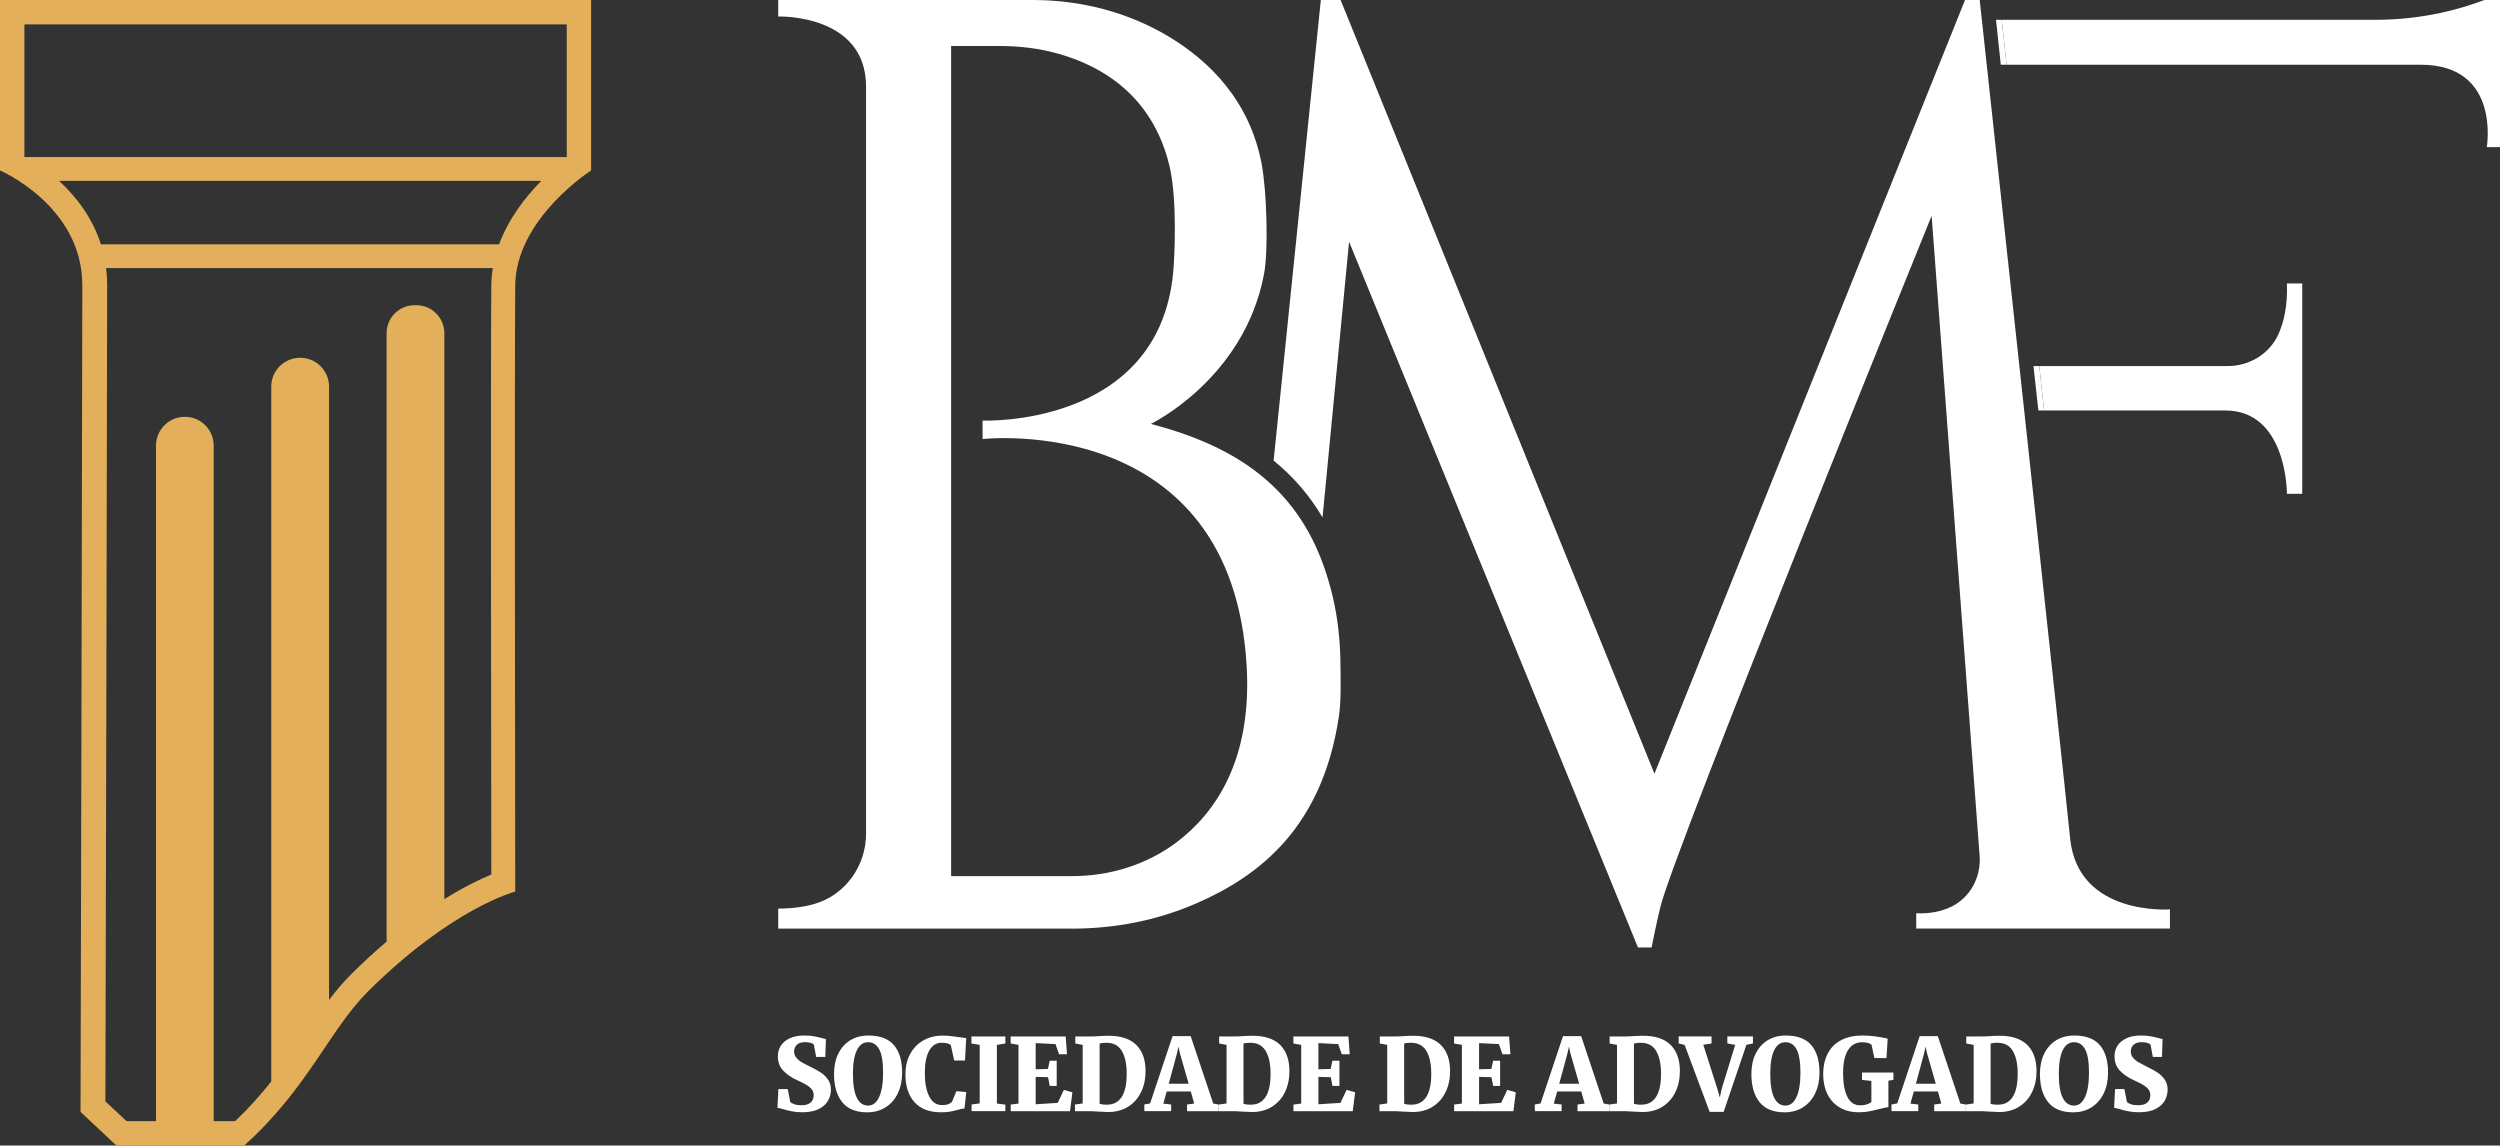
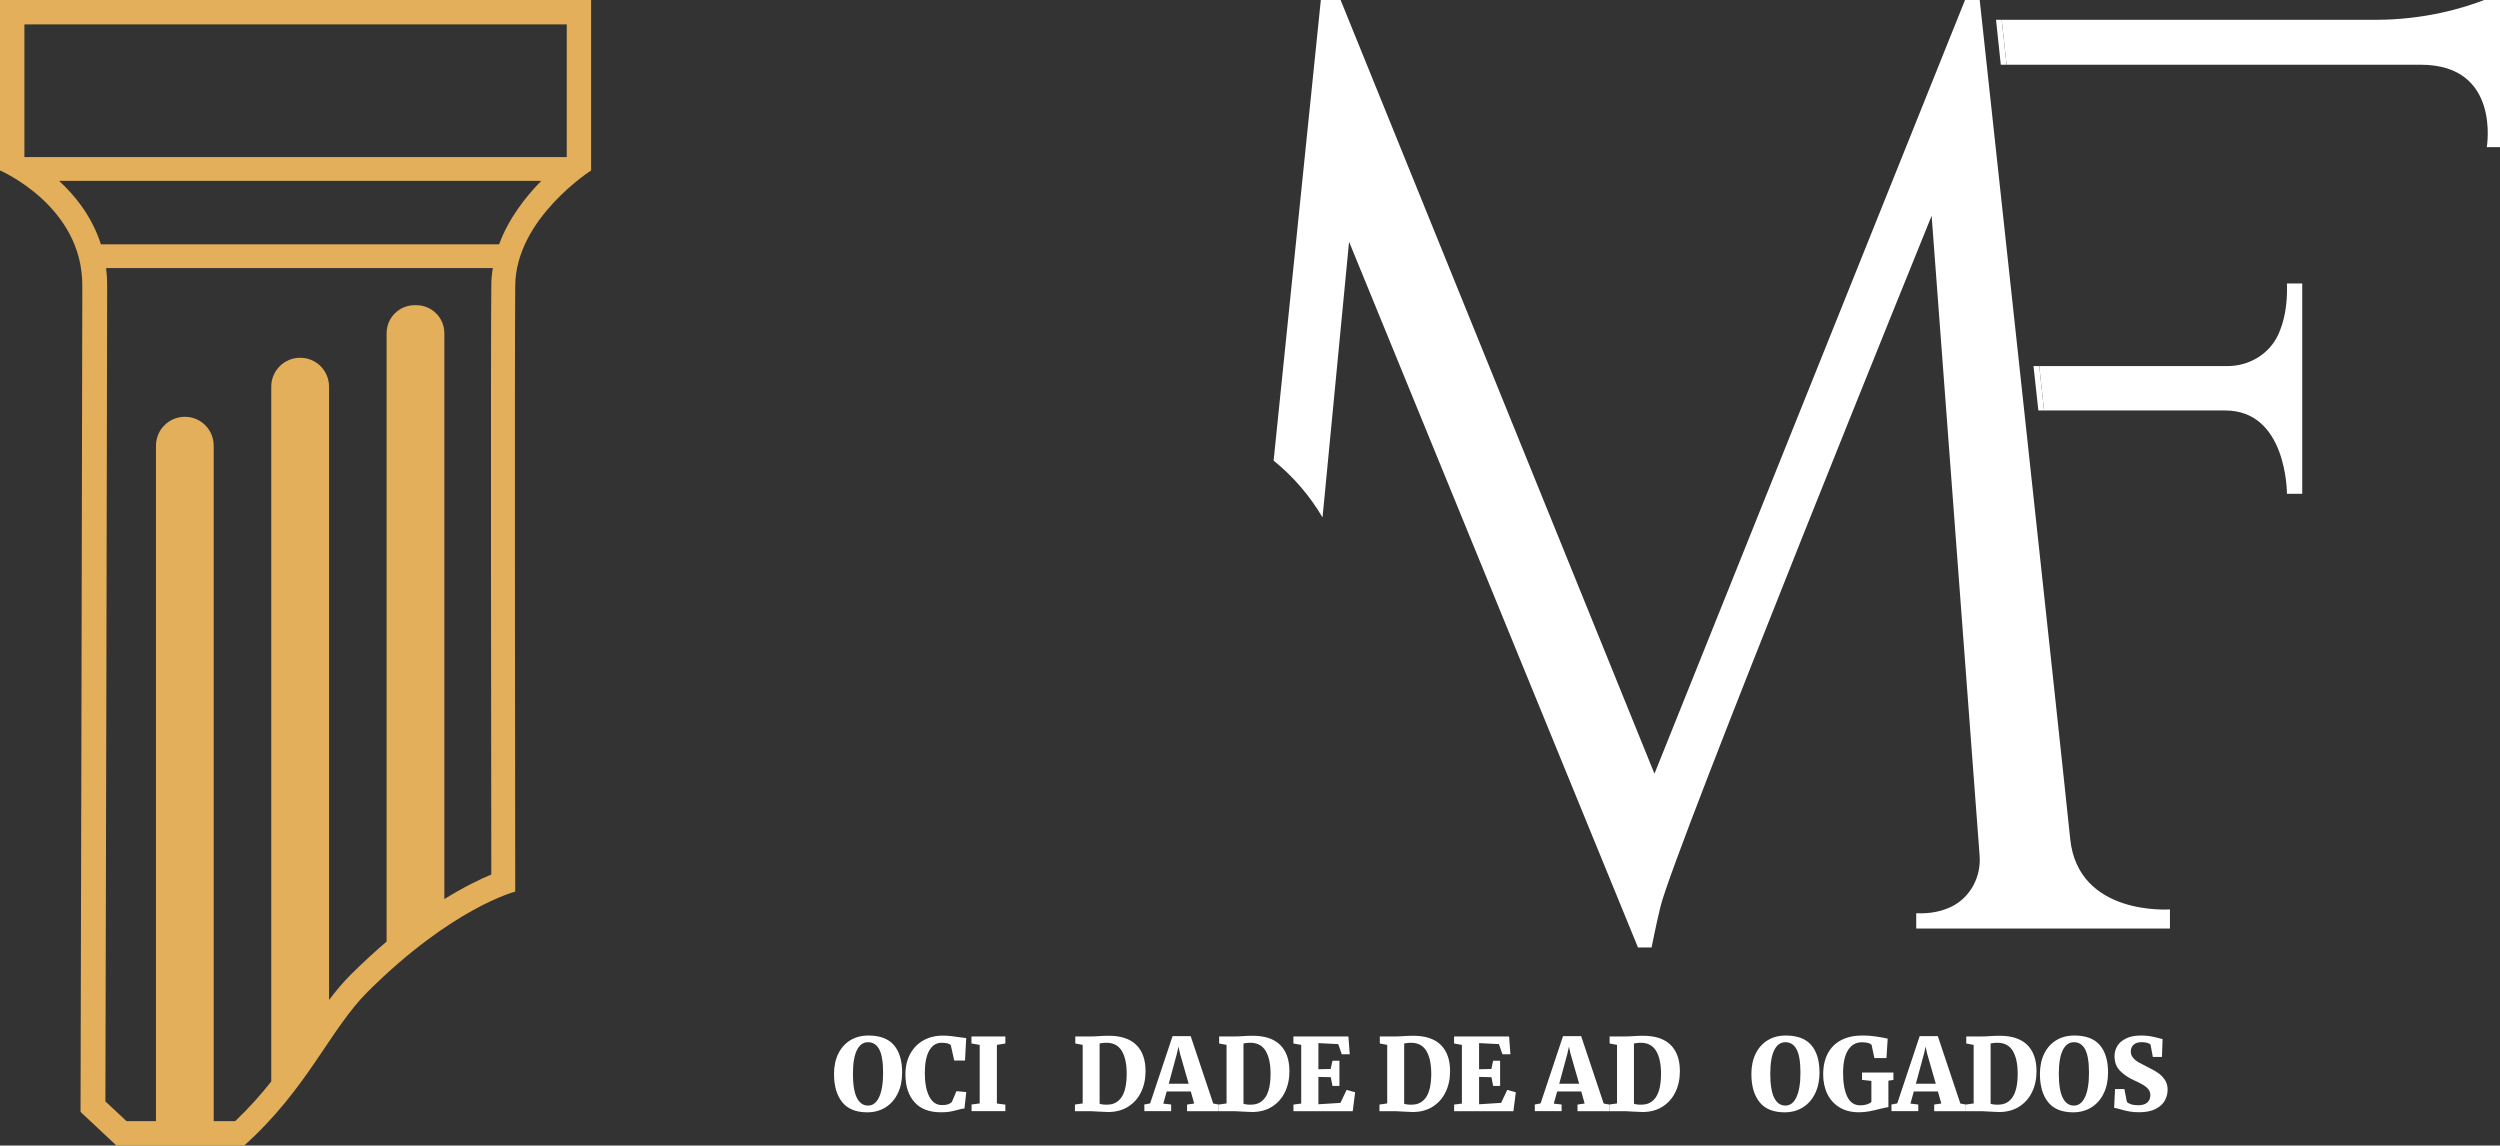
<svg xmlns="http://www.w3.org/2000/svg" id="Camada_2" data-name="Camada 2" viewBox="0 0 841.89 385.76">
  <rect x="0" y="0" width="841.89" height="385.76" fill="#333333" stroke="none" />
  <defs>
    <style>
      .cls-1 {
        fill: #fff;
      }

      .cls-2 {
        fill: #e3af5b;
      }
    </style>
  </defs>
  <g id="Camada_2-2" data-name="Camada 2">
    <g id="Camada_1-2" data-name="Camada 1">
      <g>
        <path class="cls-1" d="M841.89.01v49.53h-4.45s4.79-27.74-22.22-27.74h-139.49c-.67-6.23-1.24-11.35-1.64-15.13h125.97c16.47,0,29.58-3.98,36.48-6.66h5.35Z" />
        <path class="cls-1" d="M675.72,21.8h-1.94s-1.17-11.11-1.61-15.13h1.91c.4,3.78.97,8.9,1.64,15.13Z" />
-         <path class="cls-1" d="M347.78,0C363.93,0,379.92,4.07,393.75,12.42c13.59,8.2,27.07,21.5,31.12,42.78,1.69,8.89,2.34,28.95.79,37.13-6.67,35.3-38.12,50.43-38.12,50.43,34.01,8.8,53.74,26.05,61.28,58.24,1.68,7.16,2.47,14.5,2.57,21.85.07,5.62.31,12.88-.51,18.39-5.58,37.44-26.77,53.79-48.27,63.09-13.11,5.67-27.31,8.39-41.59,8.39h-98.95v-6.75c4.86,0,8.93-.61,12.33-1.61,10.35-3.05,17.25-12.84,17.25-23.63V29.19c0-24.62-29.58-23.63-29.58-23.63V0h85.71ZM320.3,15.49v279.55h40.73c12.76,0,25.35-3.87,35.49-11.62,12.74-9.74,25.05-27.34,23.32-58.8-4.77-86.3-88.95-76.77-88.95-76.77v-6.22s59.21,2.47,64.18-49.77c.42-4.44,1.52-24.22-1.24-35.95-3.27-13.9-12.53-30.71-37.36-37.8-6.47-1.85-13.21-2.62-19.94-2.62h-16.22Z" />
        <path class="cls-1" d="M730.74,306.23v6.46h-85.44v-5.15c4.92.23,8.84-.74,11.91-2.24,6.36-3.15,9.97-10.04,9.44-17.1l-16.16-215.53s-86.58,213.25-91.33,232.7c-1.47,6.02-2.98,13.69-2.98,13.69h-4.58l-97.29-237.65-8.94,92.84c-4.32-7.36-9.81-13.72-16.47-19.14L444.8.01h6.66l105.69,260.54L661.73.01h4.95s27.81,256.19,30.46,282.4c2.64,26.2,33.6,23.83,33.6,23.83Z" />
        <path class="cls-1" d="M775.29,95.46v70.82h-5.15c0-.7-.13-28.05-20.78-28.05h-61.01c-.54-4.99-1.07-10.01-1.61-14.96h63.49c7.26,0,14.02-4.08,17.03-10.68,1.84-4.08,3.15-9.64,2.88-17.14h5.15Z" />
        <path class="cls-1" d="M688.34,138.23h-1.91l-1.64-14.96h1.94c.54,4.95,1.07,9.97,1.61,14.96Z" />
        <path class="cls-2" d="M0,0v57.4s27.72,11.86,27.72,38.65-.6,278.39-.6,278.39l12.08,11.32h43.05c21.44-19.26,28.84-39.13,41.65-51.86,28.48-28.3,49.61-33.64,49.61-33.64,0,0-.26-181.7,0-204.2.26-22.5,25.55-38.65,25.55-38.65V0H0ZM165.45,95.96c-.23,20.02-.05,167.34,0,198.54-3.81,1.58-9.22,4.17-15.81,8.28V112.21c0-5.21-4.22-9.43-9.43-9.43h-.59c-5.21,0-9.43,4.22-9.43,9.43v204.88c-3.81,3.24-7.79,6.89-11.92,10.98-2.7,2.68-5.14,5.6-7.46,8.68v-206.54c0-2.68-1.08-5.11-2.84-6.89-1.76-1.76-4.19-2.84-6.89-2.84-5.37,0-9.73,4.36-9.73,9.73v233.99c-3.5,4.42-7.48,8.92-12.15,13.35h-7.23v-227.46c0-2.7-1.08-5.13-2.84-6.89s-4.19-2.84-6.87-2.84c-5.37,0-9.73,4.36-9.73,9.73v227.46h-9.91l-7.12-6.64c.08-30.83.59-250.11.59-274.84,0-2.01-.12-3.93-.36-5.79h130.23c-.3,1.84-.48,3.75-.51,5.69ZM168.07,82.27H33.98c-2.93-9.16-8.49-16.21-14.08-21.36h162.38c-5.31,5.39-10.99,12.67-14.2,21.36ZM190.86,52.9H8.22V8.22h182.64v44.68Z" />
        <g>
-           <path class="cls-1" d="M266.75,374.26c-1.05-.2-2.15-.47-3.3-.81-.74-.23-1.29-.35-1.63-.37l.3-6.34h3.15l.85,4.34c.25.29.71.55,1.37.78.67.23,1.46.34,2.39.34,1.38,0,2.41-.3,3.1-.91.69-.61,1.03-1.45,1.03-2.51,0-.75-.22-1.39-.66-1.95-.44-.55-1.05-1.06-1.83-1.52-.78-.46-1.85-1-3.2-1.61-1.78-.81-3.29-1.85-4.52-3.1-1.23-1.25-1.85-2.91-1.85-4.96,0-1.26.33-2.42.98-3.46.65-1.04,1.65-1.87,2.98-2.51,1.33-.63,2.99-.95,4.98-.95,1.2,0,2.24.08,3.13.24s1.85.37,2.86.64c.54.18.96.28,1.25.3l-.2,6.03h-3.08l-.78-4.17c-.16-.2-.51-.39-1.07-.56-.55-.17-1.17-.25-1.85-.25-1.24,0-2.17.29-2.8.88-.62.59-.93,1.34-.93,2.27,0,.81.26,1.52.78,2.13.52.61,1.15,1.12,1.88,1.54.73.42,1.86,1,3.37,1.75,1.2.59,2.24,1.18,3.13,1.78.89.6,1.65,1.37,2.29,2.32.63.95.95,2.06.95,3.32s-.3,2.44-.9,3.59c-.6,1.15-1.62,2.11-3.07,2.88s-3.34,1.15-5.69,1.15c-1.24,0-2.39-.1-3.44-.3Z" />
          <path class="cls-1" d="M283.6,371.13c-1.83-2.29-2.74-5.45-2.74-9.47,0-2.6.48-4.87,1.44-6.83.96-1.95,2.31-3.46,4.05-4.52,1.74-1.06,3.77-1.59,6.1-1.59,3.88,0,6.75,1.08,8.59,3.24,1.84,2.16,2.76,5.24,2.76,9.23,0,2.64-.48,4.98-1.46,7-.97,2.02-2.34,3.59-4.12,4.71-1.77,1.12-3.83,1.68-6.18,1.68-3.79,0-6.61-1.15-8.44-3.44ZM288.57,353.63c-.89,1.78-1.34,4.45-1.34,8s.44,6.3,1.32,8.05c.88,1.75,2.13,2.63,3.76,2.63s2.85-.95,3.74-2.86c.89-1.91,1.34-4.65,1.34-8.22s-.43-6.23-1.29-7.84-2.11-2.42-3.76-2.42-2.89.89-3.78,2.68Z" />
          <path class="cls-1" d="M307.96,371.16c-2.03-2.27-3.05-5.38-3.05-9.33,0-2.67.54-4.99,1.63-6.96,1.08-1.98,2.58-3.49,4.47-4.54,1.9-1.05,4.04-1.58,6.44-1.58.95,0,1.86.05,2.74.15.88.1,1.94.24,3.19.42.97.16,1.64.25,2,.27l-.41,7.56h-3.63l-1.15-5.18c-.5-.54-1.54-.81-3.12-.81-1.74,0-3.11.86-4.12,2.59-1,1.73-1.51,4.26-1.51,7.61s.49,5.86,1.47,7.83c.98,1.97,2.41,2.95,4.29,2.95.93,0,1.63-.09,2.12-.27s.9-.44,1.24-.78l1.52-3.63,3.32.3-.61,5.52c-.65.05-1.46.22-2.4.51-.9.25-1.76.44-2.56.58-.8.14-1.79.2-2.96.2-3.91,0-6.88-1.13-8.91-3.4Z" />
          <path class="cls-1" d="M329.92,351.87l-2.78-.47v-2.37h11.42v2.37l-2.85.47v19.75l2.85.37v2.2h-11.38v-2.24l2.74-.37v-19.72Z" />
-           <path class="cls-1" d="M342.99,351.87l-2.64-.47v-2.37h18.53l.44,6h-2.68l-1.19-3.42-6.68-.34v8.81l4.13-.1.61-2.78h2.34v8.5h-2.34l-.57-2.95-4.17-.1v9.22l7.42-.47,2.07-4.37,2.88.81-.81,6.37h-19.96v-2.24l2.61-.34v-19.75Z" />
          <path class="cls-1" d="M364.58,351.87l-2.47-.47v-2.37h5.29c.75,0,1.75-.04,3.02-.13.29-.02.74-.04,1.34-.07.6-.02,1.13-.03,1.61-.03,4.11,0,7.2,1.03,9.28,3.08,2.08,2.06,3.12,5,3.12,8.84,0,2.64-.51,5-1.52,7.08-1.02,2.08-2.47,3.71-4.37,4.9-1.9,1.19-4.13,1.78-6.71,1.78-.7,0-1.75-.05-3.15-.14-1.31-.09-2.16-.14-2.54-.14h-5.49v-2.24l2.61-.37v-19.72ZM373.01,371.99c2.03-.02,3.61-.89,4.73-2.59,1.12-1.71,1.68-4.32,1.68-7.84,0-3.25-.55-5.8-1.64-7.64-1.1-1.84-2.82-2.76-5.17-2.76-.54,0-1.03.03-1.46.1-.43.07-.71.11-.85.14v20.3c.79.25,1.69.35,2.71.3Z" />
          <path class="cls-1" d="M394.87,348.92h6.1l7.59,22.7,1.86.34v2.24h-10.67v-2.24l2.4-.34-1.15-4.07h-8.1l-1.15,4.1,2.64.3v2.24h-9.01l-.03-2.24,1.96-.37,7.56-22.67ZM397.37,354.82l-.51-2.37-.54,2.41-2.74,10.1h6.71l-2.91-10.13Z" />
          <path class="cls-1" d="M413.03,351.87l-2.47-.47v-2.37h5.29c.75,0,1.75-.04,3.02-.13.29-.02.74-.04,1.34-.07.6-.02,1.13-.03,1.61-.03,4.11,0,7.2,1.03,9.28,3.08,2.08,2.06,3.12,5,3.12,8.84,0,2.64-.51,5-1.52,7.08-1.02,2.08-2.47,3.71-4.37,4.9-1.9,1.19-4.13,1.78-6.71,1.78-.7,0-1.75-.05-3.15-.14-1.31-.09-2.16-.14-2.54-.14h-5.49v-2.24l2.61-.37v-19.72ZM421.46,371.99c2.03-.02,3.61-.89,4.73-2.59,1.12-1.71,1.68-4.32,1.68-7.84,0-3.25-.55-5.8-1.64-7.64-1.1-1.84-2.82-2.76-5.17-2.76-.54,0-1.03.03-1.46.1-.43.07-.71.11-.85.14v20.3c.79.25,1.69.35,2.71.3Z" />
          <path class="cls-1" d="M438.2,351.87l-2.64-.47v-2.37h18.53l.44,6h-2.68l-1.19-3.42-6.68-.34v8.81l4.13-.1.61-2.78h2.34v8.5h-2.34l-.57-2.95-4.17-.1v9.22l7.42-.47,2.07-4.37,2.88.81-.81,6.37h-19.96v-2.24l2.61-.34v-19.75Z" />
          <path class="cls-1" d="M467.13,351.87l-2.47-.47v-2.37h5.29c.75,0,1.75-.04,3.02-.13.29-.02.74-.04,1.34-.07.6-.02,1.13-.03,1.61-.03,4.11,0,7.2,1.03,9.28,3.08,2.08,2.06,3.12,5,3.12,8.84,0,2.64-.51,5-1.52,7.08-1.02,2.08-2.47,3.71-4.37,4.9-1.9,1.19-4.13,1.78-6.71,1.78-.7,0-1.75-.05-3.15-.14-1.31-.09-2.16-.14-2.54-.14h-5.49v-2.24l2.61-.37v-19.72ZM475.57,371.99c2.03-.02,3.61-.89,4.73-2.59,1.12-1.71,1.68-4.32,1.68-7.84,0-3.25-.55-5.8-1.64-7.64-1.1-1.84-2.82-2.76-5.17-2.76-.54,0-1.03.03-1.46.1-.43.07-.71.11-.85.14v20.3c.79.25,1.69.35,2.71.3Z" />
          <path class="cls-1" d="M492.31,351.87l-2.64-.47v-2.37h18.53l.44,6h-2.68l-1.19-3.42-6.68-.34v8.81l4.13-.1.61-2.78h2.34v8.5h-2.34l-.57-2.95-4.17-.1v9.22l7.42-.47,2.07-4.37,2.88.81-.81,6.37h-19.96v-2.24l2.61-.34v-19.75Z" />
          <path class="cls-1" d="M526.36,348.92h6.1l7.59,22.7,1.86.34v2.24h-10.67v-2.24l2.4-.34-1.15-4.07h-8.1l-1.15,4.1,2.64.3v2.24h-9.01l-.03-2.24,1.96-.37,7.56-22.67ZM528.87,354.82l-.51-2.37-.54,2.41-2.74,10.1h6.71l-2.91-10.13Z" />
          <path class="cls-1" d="M544.52,351.87l-2.47-.47v-2.37h5.29c.75,0,1.75-.04,3.02-.13.29-.02.74-.04,1.34-.07.6-.02,1.13-.03,1.61-.03,4.11,0,7.2,1.03,9.28,3.08,2.08,2.06,3.12,5,3.12,8.84,0,2.64-.51,5-1.52,7.08-1.02,2.08-2.47,3.71-4.37,4.9-1.9,1.19-4.13,1.78-6.71,1.78-.7,0-1.75-.05-3.15-.14-1.31-.09-2.16-.14-2.54-.14h-5.49v-2.24l2.61-.37v-19.72ZM552.95,371.99c2.03-.02,3.61-.89,4.73-2.59,1.12-1.71,1.68-4.32,1.68-7.84,0-3.25-.55-5.8-1.64-7.64-1.1-1.84-2.82-2.76-5.17-2.76-.54,0-1.03.03-1.46.1-.43.07-.71.11-.85.14v20.3c.79.25,1.69.35,2.71.3Z" />
-           <path class="cls-1" d="M565.29,349.02h11.08v2.37l-2.78.44,4.71,14.74.85,2.98.68-3.02,4.51-14.67-2.64-.47v-2.37h8.61v2.37l-2.2.47-7.66,22.57h-4.71l-8.44-22.57-2-.47v-2.37Z" />
          <path class="cls-1" d="M592.53,371.13c-1.83-2.29-2.74-5.45-2.74-9.47,0-2.6.48-4.87,1.44-6.83.96-1.95,2.31-3.46,4.05-4.52,1.74-1.06,3.77-1.59,6.1-1.59,3.88,0,6.75,1.08,8.59,3.24,1.84,2.16,2.76,5.24,2.76,9.23,0,2.64-.48,4.98-1.46,7-.97,2.02-2.34,3.59-4.12,4.71-1.77,1.12-3.83,1.68-6.18,1.68-3.79,0-6.61-1.15-8.44-3.44ZM597.49,353.63c-.89,1.78-1.34,4.45-1.34,8s.44,6.3,1.32,8.05,2.13,2.63,3.76,2.63,2.85-.95,3.74-2.86c.89-1.91,1.34-4.65,1.34-8.22s-.43-6.23-1.29-7.84c-.86-1.61-2.11-2.42-3.76-2.42s-2.89.89-3.78,2.68Z" />
          <path class="cls-1" d="M619.46,372.91c-1.81-1.11-3.17-2.62-4.1-4.54-.93-1.92-1.39-4.1-1.39-6.54,0-2.8.53-5.18,1.59-7.15,1.06-1.97,2.58-3.45,4.56-4.46,1.98-1,4.32-1.51,7.03-1.51,1.56,0,3.11.11,4.64.34,1.54.23,2.83.46,3.9.71l-.41,6.54h-4.07l-.95-4.47c-.2-.23-.57-.42-1.1-.59s-1.25-.25-2.15-.25c-2.01,0-3.57.89-4.68,2.66-1.11,1.77-1.66,4.34-1.66,7.71s.47,5.99,1.41,7.94c.94,1.95,2.4,2.93,4.39,2.93.81,0,1.55-.11,2.22-.32.67-.21,1.17-.49,1.51-.83v-7.08l-3.15-.34v-2.47h10.57v2.47l-1.69.27v8.91c-.39.02-1.28.2-2.68.54-1.38.36-2.62.65-3.73.86-1.11.22-2.29.32-3.56.32-2.53,0-4.7-.55-6.51-1.66Z" />
          <path class="cls-1" d="M646.47,348.92h6.1l7.59,22.7,1.86.34v2.24h-10.67v-2.24l2.4-.34-1.15-4.07h-8.1l-1.15,4.1,2.64.3v2.24h-9.01l-.03-2.24,1.96-.37,7.56-22.67ZM648.97,354.82l-.51-2.37-.54,2.41-2.74,10.1h6.71l-2.91-10.13Z" />
          <path class="cls-1" d="M664.62,351.87l-2.47-.47v-2.37h5.29c.75,0,1.75-.04,3.02-.13.29-.02.74-.04,1.34-.07.6-.02,1.13-.03,1.61-.03,4.11,0,7.2,1.03,9.28,3.08,2.08,2.06,3.12,5,3.12,8.84,0,2.64-.51,5-1.52,7.08-1.02,2.08-2.47,3.71-4.37,4.9-1.9,1.19-4.13,1.78-6.71,1.78-.7,0-1.75-.05-3.15-.14-1.31-.09-2.16-.14-2.54-.14h-5.49v-2.24l2.61-.37v-19.72ZM673.06,371.99c2.03-.02,3.61-.89,4.73-2.59,1.12-1.71,1.68-4.32,1.68-7.84,0-3.25-.55-5.8-1.64-7.64-1.1-1.84-2.82-2.76-5.17-2.76-.54,0-1.03.03-1.46.1-.43.07-.71.11-.85.14v20.3c.79.25,1.69.35,2.71.3Z" />
          <path class="cls-1" d="M689.7,371.13c-1.83-2.29-2.74-5.45-2.74-9.47,0-2.6.48-4.87,1.44-6.83.96-1.95,2.31-3.46,4.05-4.52,1.74-1.06,3.77-1.59,6.1-1.59,3.88,0,6.75,1.08,8.59,3.24,1.84,2.16,2.76,5.24,2.76,9.23,0,2.64-.48,4.98-1.46,7-.97,2.02-2.34,3.59-4.12,4.71-1.77,1.12-3.83,1.68-6.18,1.68-3.79,0-6.61-1.15-8.44-3.44ZM694.66,353.63c-.89,1.78-1.34,4.45-1.34,8s.44,6.3,1.32,8.05c.88,1.75,2.13,2.63,3.76,2.63s2.85-.95,3.74-2.86c.89-1.91,1.34-4.65,1.34-8.22s-.43-6.23-1.29-7.84-2.11-2.42-3.76-2.42-2.89.89-3.78,2.68Z" />
          <path class="cls-1" d="M716.88,374.26c-1.05-.2-2.15-.47-3.3-.81-.74-.23-1.29-.35-1.63-.37l.3-6.34h3.15l.85,4.34c.25.29.71.55,1.37.78s1.46.34,2.39.34c1.38,0,2.41-.3,3.1-.91.69-.61,1.03-1.45,1.03-2.51,0-.75-.22-1.39-.66-1.95-.44-.55-1.05-1.06-1.83-1.52-.78-.46-1.85-1-3.2-1.61-1.78-.81-3.29-1.85-4.52-3.1-1.23-1.25-1.85-2.91-1.85-4.96,0-1.26.33-2.42.98-3.46.65-1.04,1.65-1.87,2.98-2.51s2.99-.95,4.98-.95c1.2,0,2.24.08,3.13.24s1.85.37,2.86.64c.54.18.96.28,1.25.3l-.2,6.03h-3.08l-.78-4.17c-.16-.2-.51-.39-1.07-.56s-1.17-.25-1.85-.25c-1.24,0-2.17.29-2.79.88-.62.59-.93,1.34-.93,2.27,0,.81.26,1.52.78,2.13.52.61,1.15,1.12,1.88,1.54.74.42,1.86,1,3.37,1.75,1.2.59,2.24,1.18,3.13,1.78.89.6,1.65,1.37,2.29,2.32s.95,2.06.95,3.32-.3,2.44-.9,3.59c-.6,1.15-1.62,2.11-3.07,2.88-1.45.77-3.34,1.15-5.69,1.15-1.24,0-2.39-.1-3.44-.3Z" />
        </g>
      </g>
    </g>
  </g>
</svg>